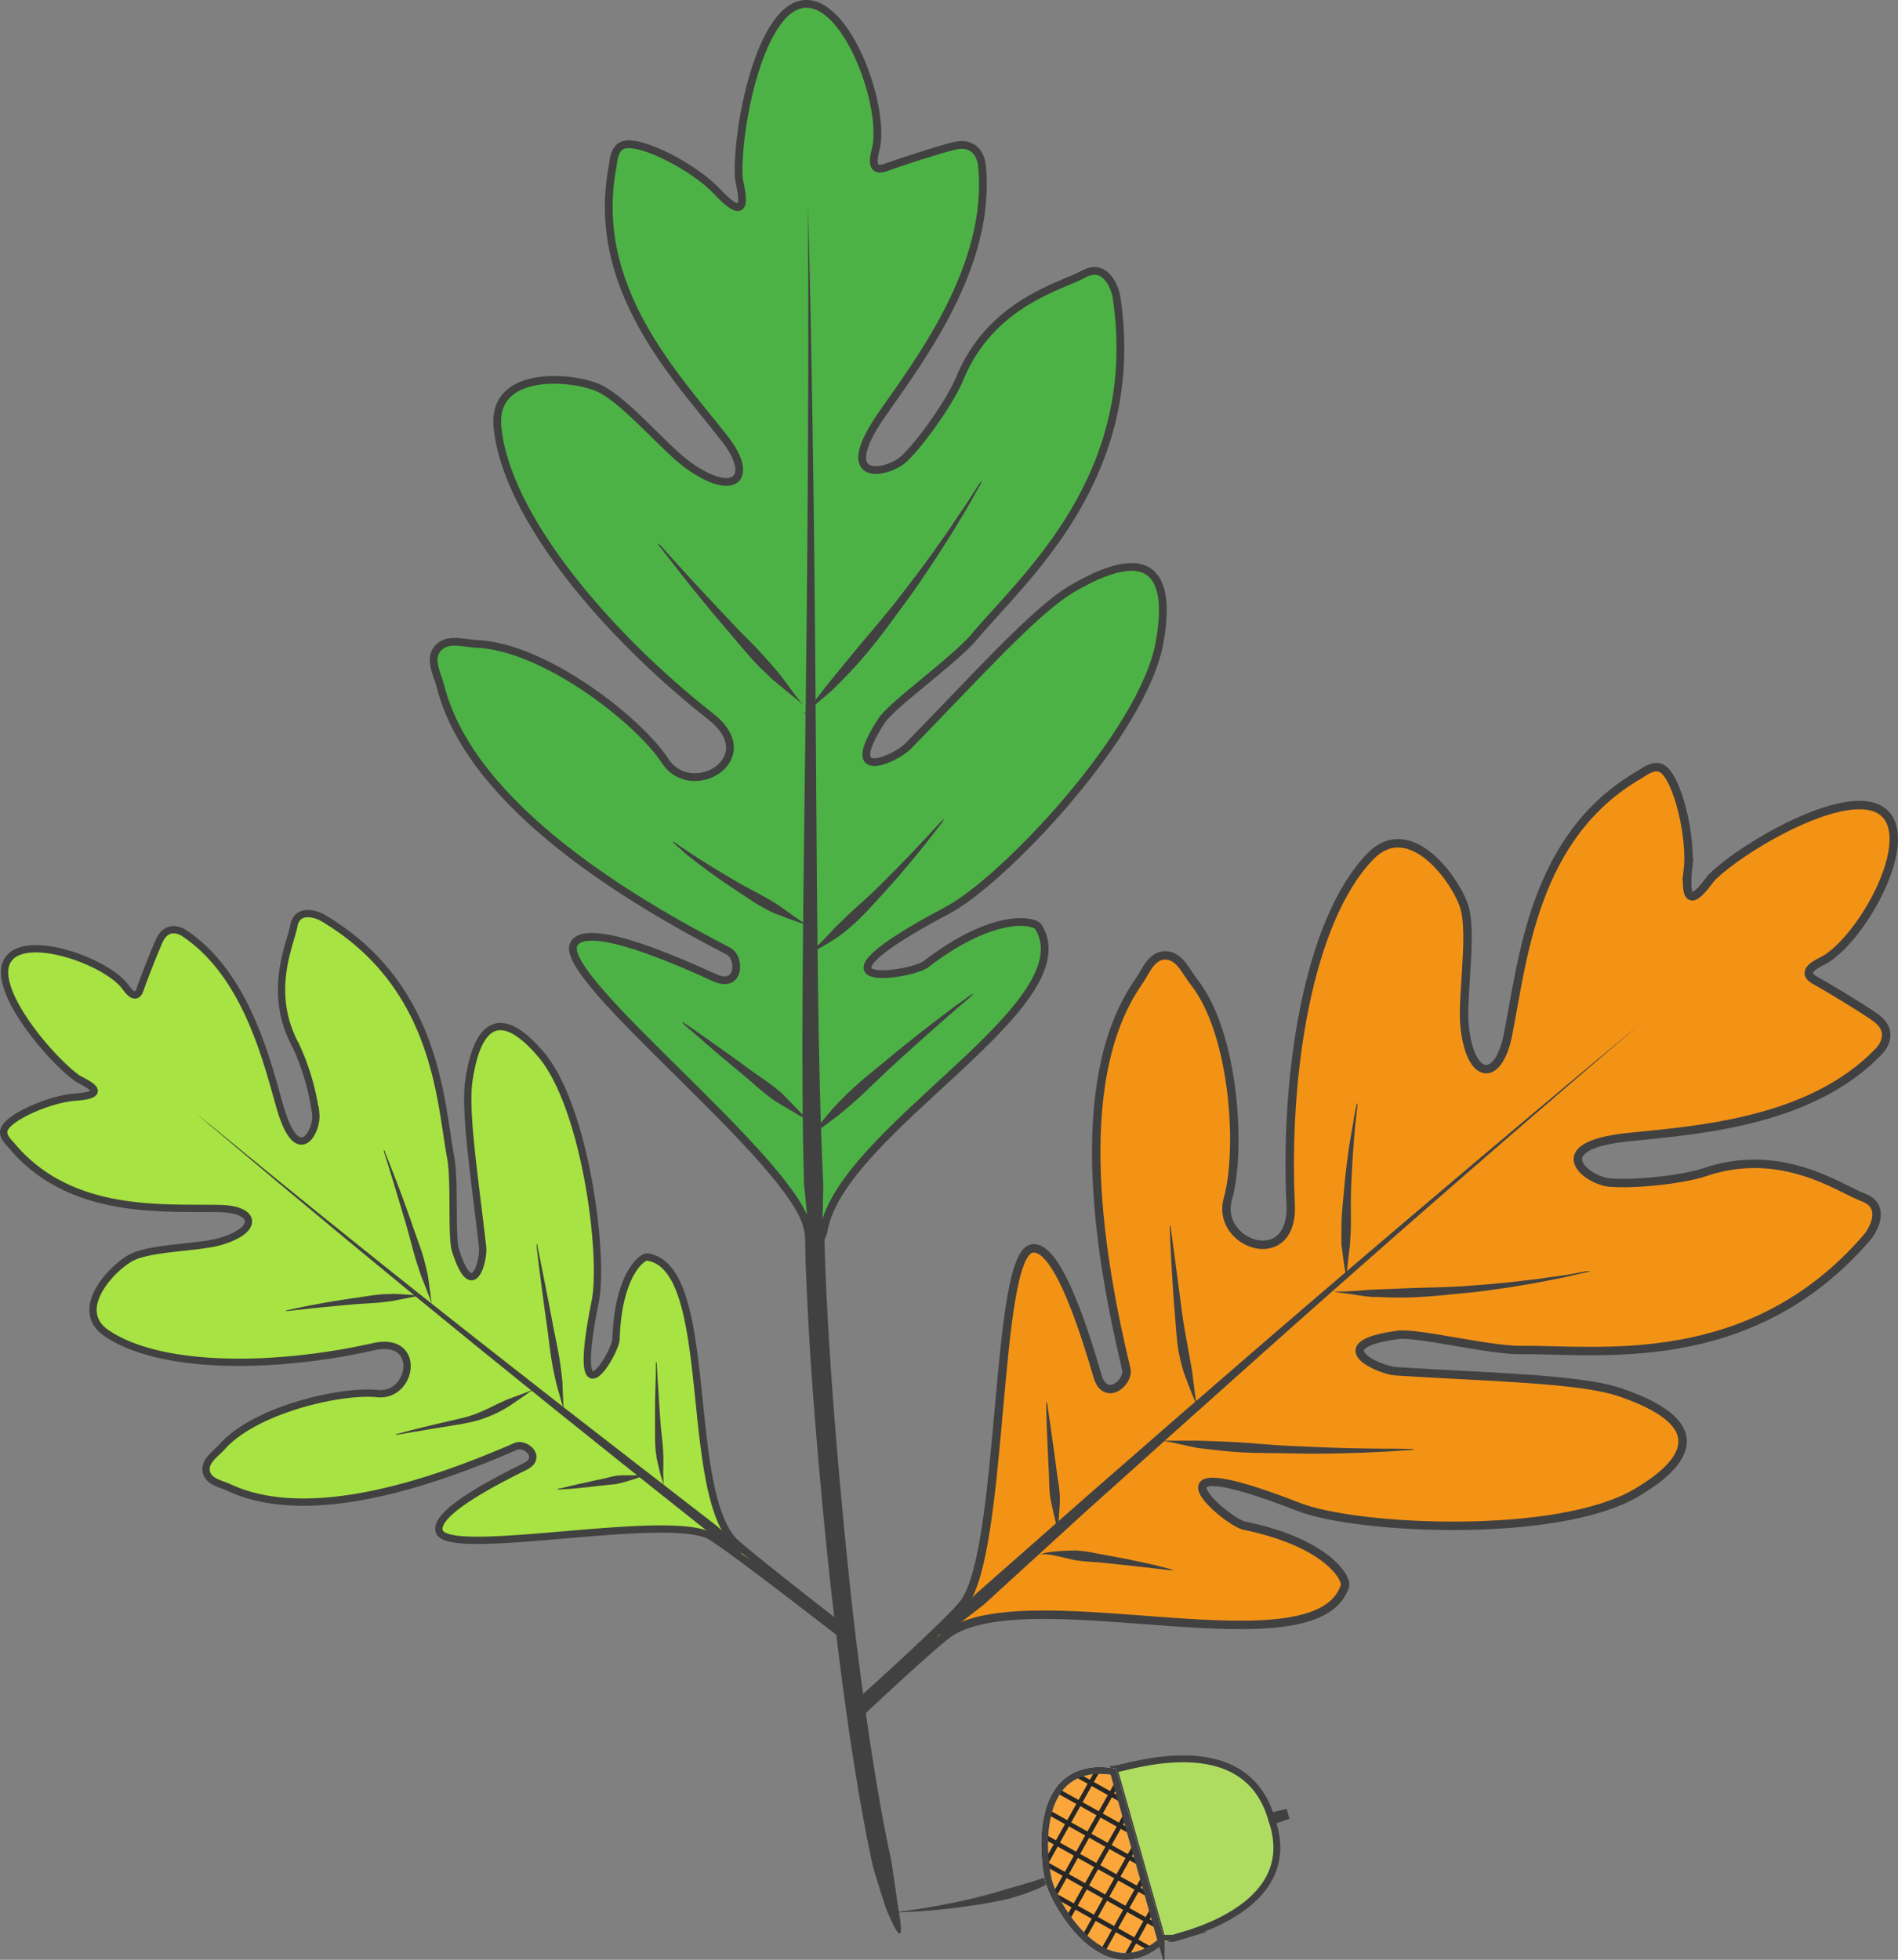
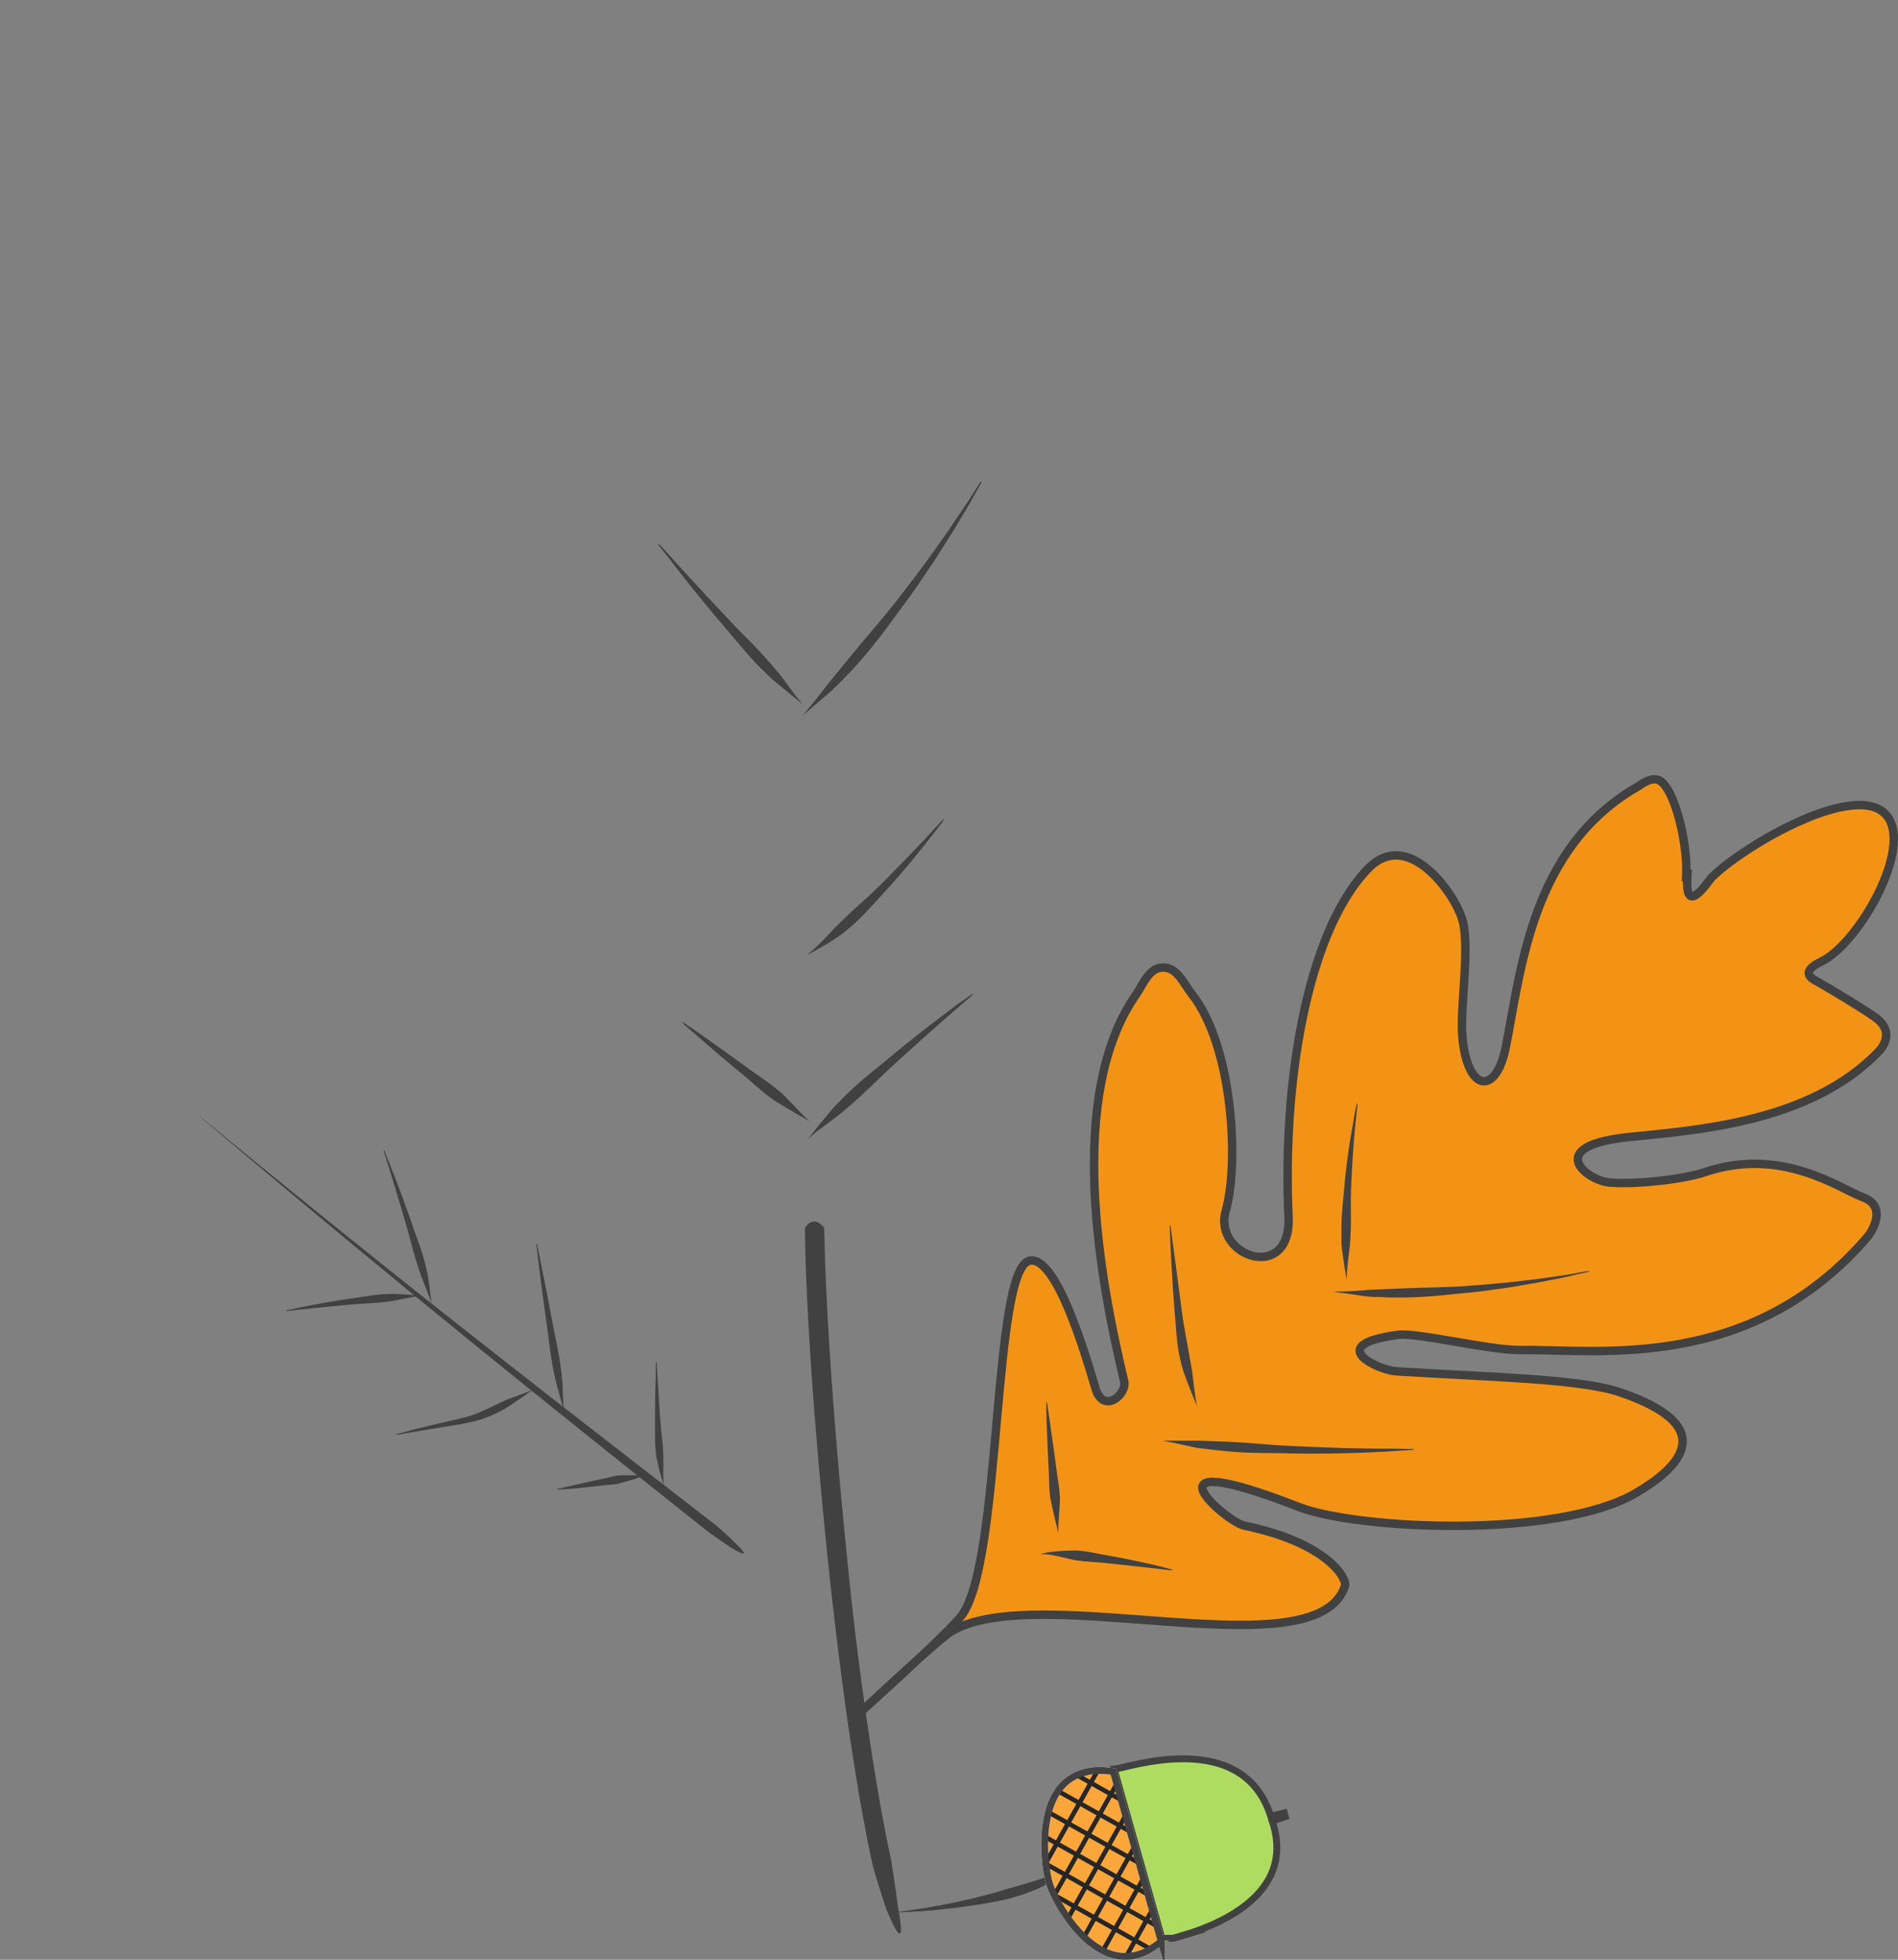
<svg xmlns="http://www.w3.org/2000/svg" class="cbc-favicon" viewBox="0 0 364.64 376.42">
  <rect x="0" y="0" width="364.64" height="376.42" fill="#808080" stroke="none" />
  <style>
        @media (prefers-color-scheme:dark){.fill-outline-color,.stroke-outline-color{--outline-color: #fcfcfa}}:root{--outline-color: #414141}.stroke-outline-color{stroke:#414141}.fill-outline-color{fill:#414141}
    </style>
-   <path d="M324.28 167c-1.08 10.19 3.79 2.29 4.66 1.44 6.35-6.21 27.8-18.64 33.5-11.83 5.23 6.23-5.46 24.7-12.52 28.07-4.18 2-1.87 3.26-1 3.73 2.86 1.61 8.48 5 11.2 6.89 3.69 2.49 2 5.45.81 6.66-13.19 13.78-35.5 15.13-48.15 16.45-16.29 1.7-8 8.33-3.54 8.72 4.65.41 13.93-.52 18.3-2 14.83-5 25.92 3.2 30.41 4.85s2 6.24.72 7.71c-22.42 26-51.79 21.42-66.48 21.61-5.93.08-19.93-3.4-23.53-2.92-14.67 1.93-3.65 6.79-.53 7 17.87 1.13 35.23 1.4 43 4 20.07 6.79 10.9 14.85 3.17 19.38-15.1 8.84-53.52 7.07-64.83 2.66-31.56-12.31-13.88 2.89-10.45 3.6 16.1 3.32 19.82 10.21 19.37 11.59-5.36 16.64-58.88-1.14-75.54 8.69-2.64 1.55-17.23 15.28-17.23 15.28l.41-2.33s16.54-14.84 19.15-18.32c7.76-10.35 5.85-66.8 13.08-68.13 5.11-.94 10.65 17.92 12.61 24.54 1.47 5 6.14 1.23 5.5-1.43-4.59-19.22-11.35-54.82 2.41-74.38 1.35-1.92 2.49-5.4 5.55-5 2.44.33 3.61 3.25 5.06 5.08 7.89 10 9.11 32.5 6.51 41.63-2.51 8.81 12.67 14 12.06 1.06-1.16-24.72 3.26-54.24 15.22-66.73 7.77-8.12 16.88 4.91 18.23 9.93 1.44 5.4-.56 16.81-.05 22.39 1 10.68 6.49 11.16 8.33 1.94 2.92-14.53 4.84-38.38 25.43-50.12.52-.3 2.55-2 4.15-1.11 3.01 1.71 5.73 13.21 5.01 19.4z" fill="#f39316" class="stroke-outline-color" stroke="#fbfbf9" stroke-miterlimit="10" stroke-width="1.62" />
-   <path d="M314.69 197l.14-.11c.47-.38 1.12-.95 0 0l-.17.14-3.42 2.93q-34.68 29.64-68.73 60-17 15.17-34 30.44L189 308.21s-3.23 2.59-5.65 4.24c-4 2.89-3 1.11-.92-1.16-.28.16 5.13-5.22 5.13-5.22l21.37-18.81q16.88-14.77 33.86-29.42 34-29.28 68.49-58z" fill="#414141" />
+   <path d="M324.28 167c-1.08 10.19 3.79 2.29 4.66 1.44 6.35-6.21 27.8-18.64 33.5-11.83 5.23 6.23-5.46 24.7-12.52 28.07-4.18 2-1.87 3.26-1 3.73 2.86 1.61 8.48 5 11.2 6.89 3.69 2.49 2 5.45.81 6.66-13.19 13.78-35.5 15.13-48.15 16.45-16.29 1.7-8 8.33-3.54 8.72 4.65.41 13.93-.52 18.3-2 14.83-5 25.92 3.2 30.41 4.85s2 6.24.72 7.71c-22.42 26-51.79 21.42-66.48 21.61-5.93.08-19.93-3.4-23.53-2.92-14.67 1.93-3.65 6.79-.53 7 17.87 1.13 35.23 1.4 43 4 20.07 6.79 10.9 14.85 3.17 19.38-15.1 8.84-53.52 7.07-64.83 2.66-31.56-12.31-13.88 2.89-10.45 3.6 16.1 3.32 19.82 10.21 19.37 11.59-5.36 16.64-58.88-1.14-75.54 8.69-2.64 1.55-17.23 15.28-17.23 15.28s16.54-14.84 19.15-18.32c7.76-10.35 5.85-66.8 13.08-68.13 5.11-.94 10.65 17.92 12.61 24.54 1.47 5 6.14 1.23 5.5-1.43-4.59-19.22-11.35-54.82 2.41-74.38 1.35-1.92 2.49-5.4 5.55-5 2.44.33 3.61 3.25 5.06 5.08 7.89 10 9.11 32.5 6.51 41.63-2.51 8.81 12.67 14 12.06 1.06-1.16-24.72 3.26-54.24 15.22-66.73 7.77-8.12 16.88 4.91 18.23 9.93 1.44 5.4-.56 16.81-.05 22.39 1 10.68 6.49 11.16 8.33 1.94 2.92-14.53 4.84-38.38 25.43-50.12.52-.3 2.55-2 4.15-1.11 3.01 1.71 5.73 13.21 5.01 19.4z" fill="#f39316" class="stroke-outline-color" stroke="#fbfbf9" stroke-miterlimit="10" stroke-width="1.62" />
  <path d="M304.74 244.17h.12c.4 0 1-.1.06.19h-.14l-2.93.67c-1.73.42-3.48.73-5.22 1.08s-3.51.62-5.26.93-3.52.52-5.28.78-3.54.43-5.31.6-3.55.37-5.32.51-3.56.24-5.35.28-3.57 0-5.35-.11h-1.07l-.89-.07s-.69-.07-1.62-.22l-3.07-.45a16.75 16.75 0 01-1.94-.3h2c-.11 0 1.11-.05 2.35-.13s2.51-.2 2.51-.2l7.54-.31c1.73-.07 3.47-.1 5.2-.15s3.48-.13 5.22-.22l5.2-.4c1.73-.18 3.47-.31 5.19-.52s3.47-.38 5.19-.64 3.46-.46 5.17-.76zm-44.2-31.64v-.11c.13-.39.25-.95.22 0v.14l-.33 3-.29 3.1-.23 3.11q-.19 3.1-.33 6.21c-.08 2.08-.05 4.15-.05 6.22 0 1 0 2.07-.08 3.11l-.1 1.83s-.35 2.74-.53 4.68c-.13 1.65-.07 2.14-.1 2-.1-.58-.21-1.26-.34-2 0 .1-.18-1.11-.35-2.36s-.32-2.52-.32-2.52v-1.98c0-1 0-2 .06-3.08.12-2.06.35-4.11.52-6.15s.43-4.09.71-6.13.62-4.06 1-6.08c.13-1.03.34-2.01.54-2.99zM271 278.3h.12c.4 0 1 .06 0 .2h-.14l-3 .2c-1.71.13-3.43.18-5.15.27s-3.43.11-5.15.17c-3.44.07-6.87.09-10.31 0s-6.89 0-10.32-.29c-1.72-.13-3.43-.31-5.14-.53l-1.91-.22-4.63-1c-1.62-.33-2.1-.39-1.93-.39h6.88l2.31.08c1.68.07 3.37.12 5 .22 3.36.18 6.71.55 10.08.7s6.73.3 10.1.4 6.74.14 10.11.14zM224.74 236a.24.24 0 010-.12c0-.4 0-1 .21 0a.7.7 0 000 .14l.41 3 1.72 13c.28 2.16.68 4.29 1.07 6.41l.89 5s.32 2.75.59 4.68c.24 1.64.37 2.11.31 1.95s-.36-.95-.75-1.9c0 .1-.42-1-.88-2.2s-.9-2.38-.9-2.38l-.24-.84c-.08-.3-.14-.47-.29-1.1a27.13 27.13 0 01-.62-3.21c-.28-2.15-.39-4.31-.59-6.45-.34-4.29-.58-8.57-.81-12.86zm-.02 65.34h.11c.38.15.95.26 0 .23h-.15l-3-.34-6.79-.76-3.39-.35c-1.13-.09-2.27-.15-3.39-.26-.56-.06-1.11-.14-1.65-.21l-1.58-.37c-.91-.2-2.06-.48-3-.64a8.42 8.42 0 00-1.65-.12c-.31 0-.37.1-.3 0a8.16 8.16 0 012-.44c-.11 0 1.13-.15 2.39-.21s2.55-.07 2.55-.07l1.44.15c1.14.14 2.26.4 3.39.6l3.37.62c2.25.43 4.48.92 6.71 1.41zM201 269.94a.45.45 0 010-.11c0-.41 0-1 .23-.05a.58.58 0 000 .14l.45 3 .92 6.54.43 3.28c.15 1.09.35 2.17.47 3.27.06.55.1 1.11.13 1.67 0 0 0 .69-.06 1.63s-.13 2-.2 3.1c-.08 1.66 0 2.14-.06 2s-.21-1-.47-2c0 .1-.27-1.09-.55-2.32s-.52-2.47-.52-2.47c-.06-.48-.1-.95-.14-1.43-.08-1.1-.08-2.2-.13-3.31l-.16-3.29-.28-6.61z" fill="#414141" />
-   <path d="M14.4 210.73c7.65-.52 1.19-3.09.45-3.62-5.4-3.87-17.34-18.06-13.06-23.11 3.91-4.66 18.9.82 22.31 5.58 2 2.82 2.64 1 2.88.27.81-2.32 2.61-6.9 3.62-9.15 1.35-3 3.76-2.16 4.81-1.46 11.86 7.93 15.76 24.19 18.37 33.34 3.37 11.79 7.18 4.79 6.89 1.48a45.27 45.27 0 00-3.84-13.23c-5.58-10.29-1-19.52-.38-23s4.34-2.27 5.59-1.53c22.06 13.06 22.51 35.3 24.56 46.1.83 4.36.08 15.12.9 17.72 3.33 10.55 5.48 1.8 5.22-.52-1.49-13.32-3.55-26.14-2.62-32.19 2.39-15.67 9.52-10 13.86-4.85 8.48 10 12.17 38.52 10.39 47.42-5 24.86 3.93 9.86 4 7.24.36-12.3 5-15.93 6-15.78 13 1.79 7 43.32 16.39 54.32 1.49 1.74 21.93 17.59 21.93 17.59l-.67.8s-22.79-17.73-25.69-19.2c-8.63-4.37-50 4.37-51.9-.78-1.36-3.65 11.82-10.18 16.44-12.48 3.49-1.74.11-4.69-1.77-3.88-13.53 5.89-38.88 15.49-55.08 7.9-1.6-.75-4.31-1.14-4.41-3.44-.08-1.84 1.93-3.09 3.08-4.39 6.33-7.11 22.77-10.94 29.84-10.21 6.81.7 8.63-11.15-.79-9-18.06 4.07-40.4 4.64-51.15-2.54-7-4.67 1.43-13.09 4.95-14.73 3.79-1.77 12.46-1.77 16.5-2.87 7.74-2.11 7.38-6.23.35-6.4-11.08-.25-28.91 1.43-40.24-12.22-.28-.36-1.78-1.64-1.35-2.91.82-2.49 8.95-5.95 13.62-6.27z" fill="#a7e342" class="stroke-outline-color" stroke="#fbfbf9" stroke-miterlimit="10" stroke-width="1.4" />
  <path d="M37.72 213.9l-.1-.08c-.34-.3-.84-.7 0 0l.12.1 2.6 2.08q26.73 22 54 43.38 13.6 10.69 27.32 21.28L137.6 293s2.34 2 3.88 3.59c2.66 2.57 1.21 2-.73.83.16.19-4.53-3.07-4.53-3.07l-16.92-13.46q-13.3-10.62-26.55-21.35-26.44-21.46-52.45-43.46z" fill="#414141" />
  <path d="M73.81 221.39v-.09c-.06-.33-.2-.78.16-.08v.11l.91 2.27c1.48 3.73 2.89 7.49 4.2 11.28.64 1.9 1.36 3.78 2 5.7q.43 1.44.78 2.91l.34 1.49.19 1.32c.1.73.22 1.65.33 2.51.19 1.33.27 1.72.23 1.59s-.26-.78-.56-1.56c0 .08-.33-.85-.7-1.8l-.76-1.9-.53-1.6c-.31-.93-.61-1.87-.87-2.81-.53-1.89-1-3.81-1.56-5.69q-1.67-5.67-3.41-11.31zm-18.4 30.39h-.1c-.33 0-.79.06-.05-.17h.12l2.4-.52c3.06-.62 6.13-1.17 9.23-1.62l4.64-.69c.77-.1 1.55-.18 2.33-.22.58 0 1 0 1.5-.06l1.33.06 2.53.18c1.34.08 1.74.06 1.6.08s-.82.12-1.63.29l-3.91.77-1.55.2c-.76.09-1.52.16-2.29.2-1.52.1-3 .18-4.57.33-3 .28-6.1.56-9.15.91zm47.68-12.37v-.1c0-.33 0-.8.17-.05v.12l.49 2.4c.84 4.19 1.67 8.38 2.46 12.58.38 2.1.87 4.19 1.22 6.29.18 1.06.32 2.12.45 3.18l.17 1.53s.08 2.09.15 3.85c.08 1.34.15 1.73.11 1.6-.13-.48-.27-1-.44-1.6 0 .17-1.08-3.84-1.08-3.84l-.36-1.68c-.21-1-.4-2.06-.56-3.1-.32-2.08-.53-4.17-.84-6.25-.59-4.16-1.13-8.33-1.66-12.5zm-26.56 36.13h-.1c-.33 0-.79.09-.06-.17h.11l2.37-.63c1.69-.43 3.37-.84 5.06-1.24s3.39-.77 5-1.17a20.78 20.78 0 002.43-.74c.78-.3 1.54-.66 2.3-1s1.54-.75 2.32-1.11l1.36-.63 3.61-1.34c1.25-.49 1.6-.68 1.49-.6s-.69.45-1.37.94c.08 0-.74.52-1.58 1.1l-1.71 1.17-.61.36-.79.45a23.92 23.92 0 01-2.28 1.07 19.25 19.25 0 01-2.49.86c-.85.24-1.71.41-2.55.58-1.69.31-3.37.56-5.06.84l-5 .83zM126 262.06V262c0-.32.07-.79.18 0v.12l.14 2.45.45 7c.08 1.16.17 2.33.29 3.49s.27 2.32.33 3.48l.06 1.35v1.33c0 .78-.06 1.72 0 2.51 0 1.34.15 1.73.09 1.6-.16-.53-.32-1.06-.49-1.59 0 .08-.25-.89-.49-1.89s-.45-2-.45-2c0-.39-.1-.78-.14-1.17-.12-1.17-.12-2.35-.13-3.53v-3.52c0-2.35.06-4.7.14-7zm-18.46 24.02h-.09c-.34 0-.8.06 0-.19h.11l2.39-.57 3.61-.81c1.2-.26 2.41-.5 3.61-.8.44-.11.89-.21 1.33-.28 0 0 .56-.06 1.33-.07s1.74 0 2.54 0c1.35 0 1.74-.08 1.61 0s-.79.25-1.59.53c.09 0-.86.3-1.84.6s-2 .53-2 .53l-1.16.13c-1.24.1-2.46.26-3.68.4l-3.68.38z" fill="#414141" />
  <path d="M154.63 236a.3.3 0 01.09-.24c.5-.84 1.81-2 3.46-.12a1 1 0 01.16.28l.17 6.11c.39 10.68 1.09 21.36 1.94 32s1.86 21.32 3 32 2.56 21.24 4.2 31.79c.83 5.28 1.74 10.54 2.78 15.76l.87 4.15s.17 1.39.48 3.25c.13.94.29 2 .44 3.07l.21 1.6c.08.53.17 1 .25 1.52 1.16 6.59-.36 4.38-2 .45a8.71 8.71 0 01-.54-1.3l-1.06-3.3c-.38-1.23-.78-2.47-1.05-3.41l-.43-1.57-1.16-5.6-1.42-7.81-1.26-7.84c-1.6-10.45-2.92-20.93-4.09-31.43s-2.14-21-3-31.53-1.52-21.07-1.91-31.64z" fill="#fcfcfa" class="fill-outline-color" />
-   <path d="M137.77 36.79c7.08 7.55 4.25-1.39 4.17-2.62C141.39 25.22 146 .62 155 .74c8.21.12 15.28 20.48 13.2 28.11-1.23 4.51 1.26 3.57 2.18 3.24 3.12-1.13 9.45-3.16 12.66-4 4.34-1.18 5.47 2.09 5.63 3.78C190.52 51 176.83 69 169.49 79.52c-9.49 13.59 1.11 11.6 4.33 8.48 3.38-3.28 8.79-11 10.56-15.29 6-14.62 19.55-17.72 23.78-20.06s6.08 2.6 6.36 4.53c5.09 34.3-17.79 53.75-27.33 65.11-3.86 4.58-15.75 13-17.77 16.06-8.2 12.49 2.79 7.27 5 5 12.65-12.92 24.32-26 31.43-30.2 18.43-10.87 18.54 1.46 16.9 10.36-3.2 17.38-29.9 45.6-40.73 51.33-30.25 16-7 12.53-4.16 10.37 13.17-10.12 20.89-8.42 21.66-7.16 9.18 15.07-37.79 38.93-41.26 58.16-.55 3-2.56 3-3.06-.06-2.14-12.89-48.69-48.48-44.93-54.88 2.65-4.54 20.74 3.67 27.09 6.55 4.79 2.16 5-3.89 2.54-5.16-17.73-9.17-49.41-27.49-55.3-50.92-.58-2.3-2.49-5.47-.16-7.54 1.86-1.65 4.87-.62 7.22-.52 12.84.55 30.87 14.48 36.14 22.49 5.08 7.73 19-.48 8.77-8.53-19.67-15.42-39.34-38.29-41-55.64-1.08-11.3 14.91-9.68 19.62-7.39 5.1 2.46 12.5 11.52 17.1 14.81 8.81 6.3 12.81 2.4 7-5.09-9.19-11.82-26.17-29-21.56-52.53.11-.58.17-3.25 1.89-3.9 3.28-1.28 13.83 4.27 18.15 8.89z" fill="#4db246" class="stroke-outline-color" stroke="#fbfbf9" stroke-miterlimit="10" stroke-width="1.49" />
-   <path d="M155.25 39.2v-.26c0-.88 0-2.15 0 0v.31l.15 6.63c.42 16.83.69 33.67.91 50.51s.35 33.68.47 50.52.22 33.68.49 50.5c.16 8.41.33 16.82.68 25.21l.21 5-.06 3.56c0 1-.08 2.18-.12 3.35s-.09 2.35-.16 3.42c-.31 7.25-1.43 4.48-2.17 0a50.5 50.5 0 01-.66-5.18c-.27-2.74-.54-5.54-.54-5.54l-.16-7.49q-.18-12.45-.12-24.87c.07-16.57.3-33.12.5-49.68s.4-33.11.5-49.66.16-33.11.08-49.67z" fill="#414141" />
  <path d="M188.14 92.92l.08-.1c.27-.34.64-.86.2.09l-.07.14-1.61 2.85c-1 1.81-2.1 3.57-3.16 5.35s-2.2 3.5-3.31 5.25-2.3 3.45-3.45 5.17-2.39 3.4-3.62 5.07-2.44 3.35-3.7 5-2.56 3.27-3.92 4.84-2.79 3.08-4.25 4.55l-1.54 1.52s-.57.51-1.35 1.16l-2.58 2.19a19.63 19.63 0 01-1.65 1.38c.13-.14.73-.82 1.44-1.68-.08.08.77-.94 1.6-2s1.67-2.17 1.67-2.17l5.51-6.71c1.28-1.57 2.61-3.1 3.91-4.65s2.59-3.11 3.85-4.69l3.7-4.82c1.2-1.64 2.44-3.25 3.6-4.91s2.37-3.29 3.49-5 2.29-3.34 3.38-5.06zM126.76 105l-.08-.11c-.22-.38-.6-.88.16-.16l.12.1 2.19 2.44q5.43 6 11 11.87c1.83 2 3.77 3.84 5.62 5.79.91 1 1.81 2 2.69 3l1.32 1.55s.45.59 1.06 1.42 1.38 1.86 2 2.69c1.12 1.41 1.51 1.77 1.36 1.66l-1.72-1.4c.08.09-.95-.76-2-1.63l-2.12-1.76-.69-.66-.94-.91c-1-.93-1.88-1.88-2.76-2.87-1.77-2-3.43-4.06-5.17-6.06q-5.16-6.06-10-12.36zm54.02 52.79l.09-.09c.34-.28.77-.74.2.13a1.48 1.48 0 01-.08.13l-2 2.6c-.69.91-1.41 1.79-2.13 2.68s-1.42 1.77-2.17 2.64l-2.21 2.61-2.28 2.56-2.31 2.53c-.78.83-1.54 1.68-2.36 2.49s-1.65 1.59-2.54 2.32l-.81.67-.77.6s-.63.44-1.51 1-2 1.21-2.94 1.72a13 13 0 01-1.9 1 15.36 15.36 0 001.68-1.43c-.09.07.88-.82 1.82-1.8s1.87-2 1.87-2l1.53-1.49c.8-.76 1.59-1.54 2.42-2.27l2.48-2.24c.81-.76 1.61-1.53 2.41-2.31 1.57-1.58 3.14-3.16 4.69-4.77.78-.79 1.54-1.61 2.31-2.42s1.54-1.62 2.29-2.44zm5.55 33.43l.1-.07c.39-.22.9-.59.17.16l-.11.11-2.49 2.14q-6.25 5.43-12.35 11c-2 1.84-4 3.81-6 5.68-1 .93-2 1.83-3.08 2.73l-1.57 1.31-1.43 1.06c-.82.61-1.85 1.38-2.67 2-1.4 1.13-1.76 1.54-1.65 1.38l1.39-1.73c-.09.08.76-1 1.62-2l1.77-2.12.65-.69.93-.95c.95-1 1.94-1.91 2.95-2.82 2-1.8 4.18-3.47 6.26-5.22 4.18-3.47 8.47-6.81 12.82-10.05zm-54.83 5.63a.75.75 0 01-.09-.09c-.29-.33-.78-.73.13-.21l.13.08 2.7 1.87c2.45 1.73 4.9 3.46 7.34 5.22 1.21.88 2.41 1.78 3.65 2.63s2.47 1.71 3.64 2.65c.48.38.94.77 1.4 1.17l1.25 1.27 2.34 2.44c1.26 1.29 1.7 1.6 1.54 1.51s-.94-.58-1.92-1.13c.09.07-1.06-.61-2.24-1.3l-2.37-1.42c-.43-.3-.85-.61-1.27-.93-1.2-.9-2.32-1.89-3.45-2.88s-2.3-1.93-3.45-2.9Q137.39 202 134 199z" fill="#414141" />
  <path d="M172.05 367.34h-.18c-.61 0-1.49.1 0-.06h.22c1.52-.19 3-.41 4.56-.65 2.44-.38 4.87-.84 7.29-1.34 1.21-.26 2.41-.53 3.61-.83s2.38-.62 3.56-.93l2.43-.74.67-.19 1.69-.47c.68-.18 1.42-.45 2.19-.66s1.52-.51 2.23-.71c2.3-.85 3.11-1 3-.64a2.34 2.34 0 01-.78.82 9.42 9.42 0 01-1.76 1.13 6.82 6.82 0 01-.94.48c-.63.33-1.53.63-2.44 1s-1.85.6-2.55.83-1.18.34-1.18.34l-2.18.47c-1.23.22-2.45.48-3.69.65s-2.46.37-3.7.53c-2.47.3-4.94.56-7.42.74-1.56.07-3.09.17-4.63.23z" fill="#fcfcfa" class="fill-outline-color" />
  <path d="M244.13 348.85l2.6-.64.2.71-2.53.84h0l.12.35h0c.06.19.13.39.18.59 3.65 12.93-9.95 18.8-17.33 21h.09l-.23.07-.18.05h0l-1.39.4-.22.06h0-1.3 0-.09l-.25.06h-.28l-.27.06-9.2-32.59c2.39-.21 24.66-8.11 30.08 9.04z" fill="#aedc61" class="stroke-outline-color" stroke="#fbfbf9" stroke-miterlimit="10" stroke-width="1.32" />
  <path d="M225.05 372.4h.19zm-.22.06h.17zm-1.73.4l.27-.06h.28l.25-.06h.88c-.82.21-1.43.34-1.73.41z" fill="#aed361" />
  <path d="M210.88 340.06a16.27 16.27 0 013 .21l9.2 32.59a15.15 15.15 0 01-2.06 1.49 9 9 0 01-9.15.31 15.49 15.49 0 01-3.62-2.63 24.26 24.26 0 01-3.08-3.6 29.78 29.78 0 01-2.63-4.41c-.2-.4-.36-.77-.51-1.12l-.09-.23c-.16-.4-.28-.76-.37-1.05s-.21-.83-.31-1.35c0-.08 0-.16-.05-.25-.11-.59-.21-1.27-.3-2v-.12a33.15 33.15 0 01-.18-5.08 22.61 22.61 0 01.7-4.71 13.11 13.11 0 011.8-4.09 8.68 8.68 0 013.62-3.06 10.41 10.41 0 014.03-.9z" fill="#faa63a" />
  <path d="M210.88 340.06a16.27 16.27 0 013 .21l9.2 32.59a15.15 15.15 0 01-2.06 1.49 9 9 0 01-9.15.31 15.49 15.49 0 01-3.62-2.63 24.26 24.26 0 01-3.08-3.6 29.78 29.78 0 01-2.63-4.41v0c-.2-.4-.36-.77-.51-1.12l-.09-.23c-.16-.4-.28-.76-.37-1.05s-.21-.83-.31-1.35c0-.08 0-.16-.05-.25-.11-.59-.21-1.27-.3-2v-.12a33.15 33.15 0 01-.18-5.08 22.61 22.61 0 01.7-4.71 13.11 13.11 0 011.8-4.09 8.68 8.68 0 013.62-3.06 10.41 10.41 0 014.03-.9z" fill="none" stroke="#fff" stroke-miterlimit="10" stroke-width="1.32" />
  <path fill="none" stroke="#262626" stroke-miterlimit="10" stroke-width=".88" d="M216.37 375.75l1.72-3.06 2.17-3.88 1.01-1.8m-9.38 7.65l2.32-4.14 2.17-3.88 2.17-3.88 1.01-1.8m-11.29 11.07l2.06-3.68 2.17-3.88 2.17-3.88 2.17-3.88 1.01-1.8m-12.66 13.52l1.26-2.25 2.17-3.88 2.17-3.88 2.17-3.88 2.18-3.88 1-1.8m-13.58 15.16l.01-.02 2.17-3.88 2.17-3.87 2.17-3.88 2.18-3.88 2.17-3.88 1-1.8m-3.55-2.75l-1.33 2.37-2.17 3.88-2.18 3.88-2.17 3.88-2.12 3.8-.05.08" />
  <path fill="none" stroke="#262626" stroke-miterlimit="10" stroke-width=".88" d="M206.85 340.93l2.7 1.5 3.88 2.18 1.79 1m-11.99-1.62l4.15 2.32 3.88 2.18 3.88 2.17 1.79 1m-15.5-3.58l3.77 2.11 3.88 2.18 3.88 2.17 3.88 2.17 1.8 1m-17.9-4.92l2.29 1.28 3.88 2.18 3.88 2.17 3.88 2.17 3.88 2.17 1.8 1.01m-19.49-5.82l.06.04 3.82 2.13 3.88 2.18 3.88 2.17 3.88 2.17 3.88 2.17 1.8 1.01m-1.02 4.53l-2.95-1.66-3.88-2.17-3.88-2.17-3.88-2.17-3.88-2.18-.02-.01" />
  <path d="M210.88 340.06a16.27 16.27 0 013 .21l9.2 32.59a15.15 15.15 0 01-2.06 1.49 9 9 0 01-9.15.31 15.49 15.49 0 01-3.62-2.63 24.26 24.26 0 01-3.08-3.6 29.78 29.78 0 01-2.63-4.41v0c-.2-.4-.36-.77-.51-1.12l-.09-.23c-.16-.4-.28-.76-.37-1.05s-.21-.83-.31-1.35c0-.08 0-.16-.05-.25-.11-.59-.21-1.27-.3-2v-.12a33.15 33.15 0 01-.18-5.08 22.61 22.61 0 01.7-4.71 13.11 13.11 0 011.8-4.09 8.68 8.68 0 013.62-3.06 10.41 10.41 0 014.03-.9z" fill="none" class="stroke-outline-color" stroke="#fbfbf9" stroke-miterlimit="10" stroke-width="1.32" />
-   <path d="M129.66 162.13l-.09-.08c-.26-.31-.7-.69.13-.19l.12.07c.82.6 1.66 1.16 2.5 1.72 2.55 1.71 5.18 3.31 7.82 4.87 1.33.78 2.65 1.56 4 2.27s2.72 1.41 4 2.2l1.44.88 1.34.95c.76.56 1.73 1.26 2.54 1.81 1.39.92 1.85 1.13 1.68 1.07s-1-.35-2-.67c.1.05-1.06-.38-2.26-.81s-2.39-.93-2.39-.93l-.8-.4-.91-.47c-.75-.42-1.5-.86-2.22-1.33l-4.32-2.86q-4.31-2.88-8.35-6.12c-.69-.65-1.48-1.3-2.23-1.98z" fill="#414141" />
</svg>